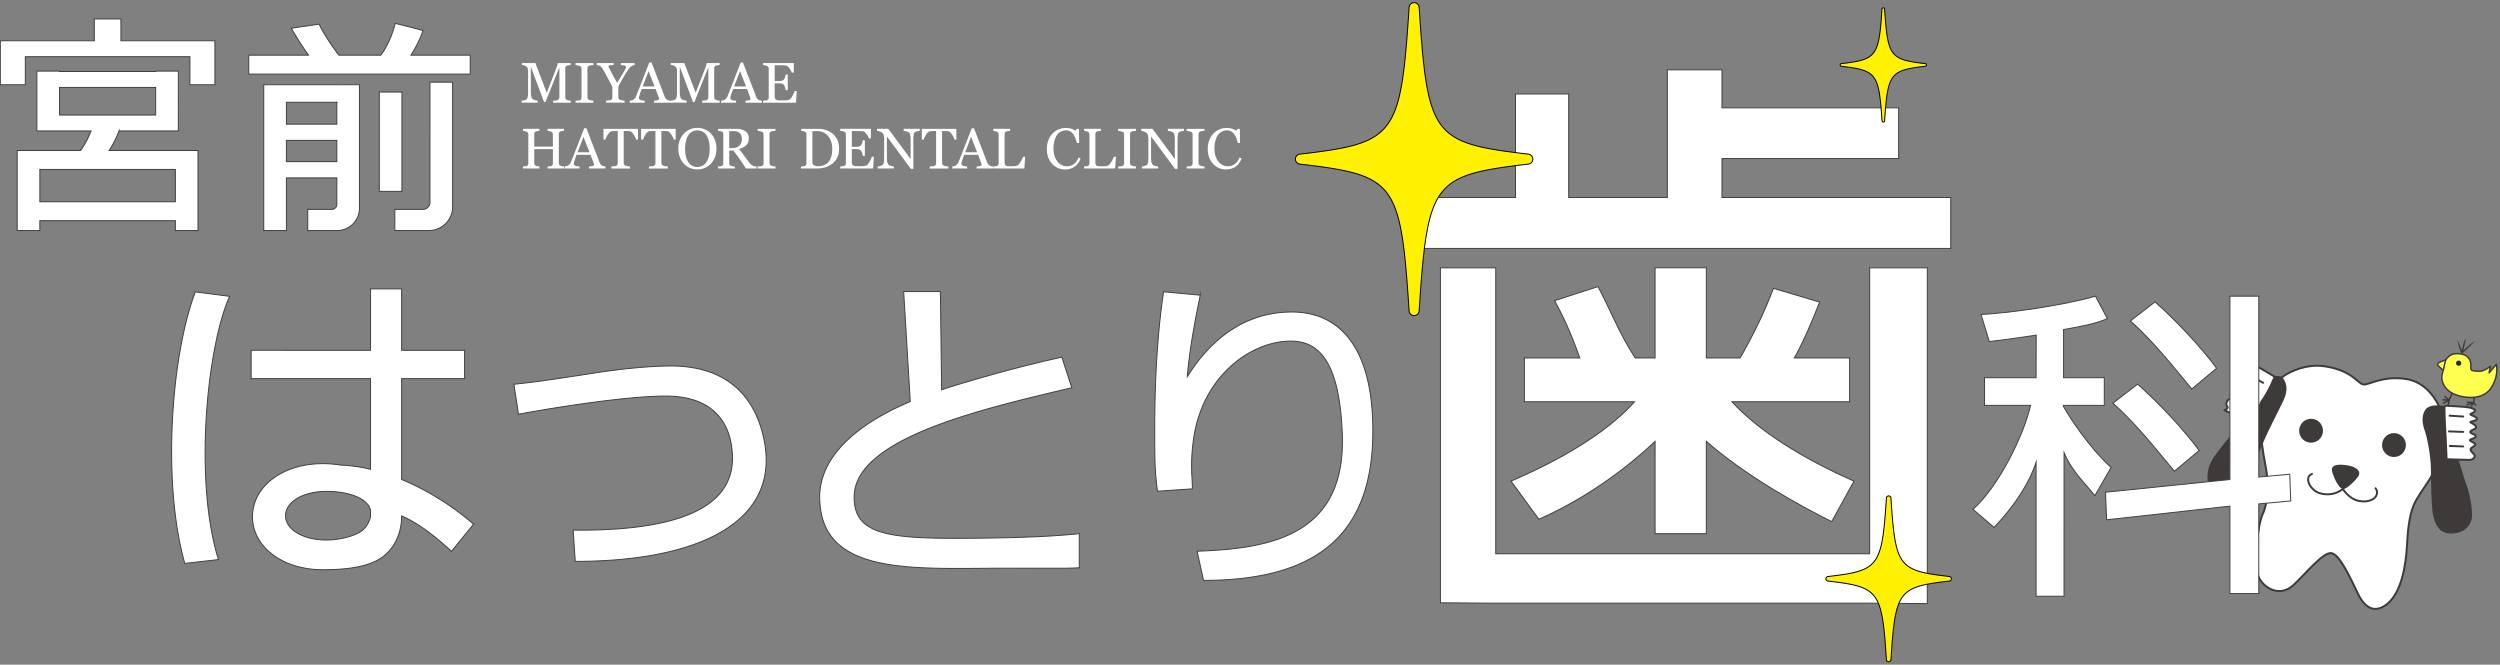
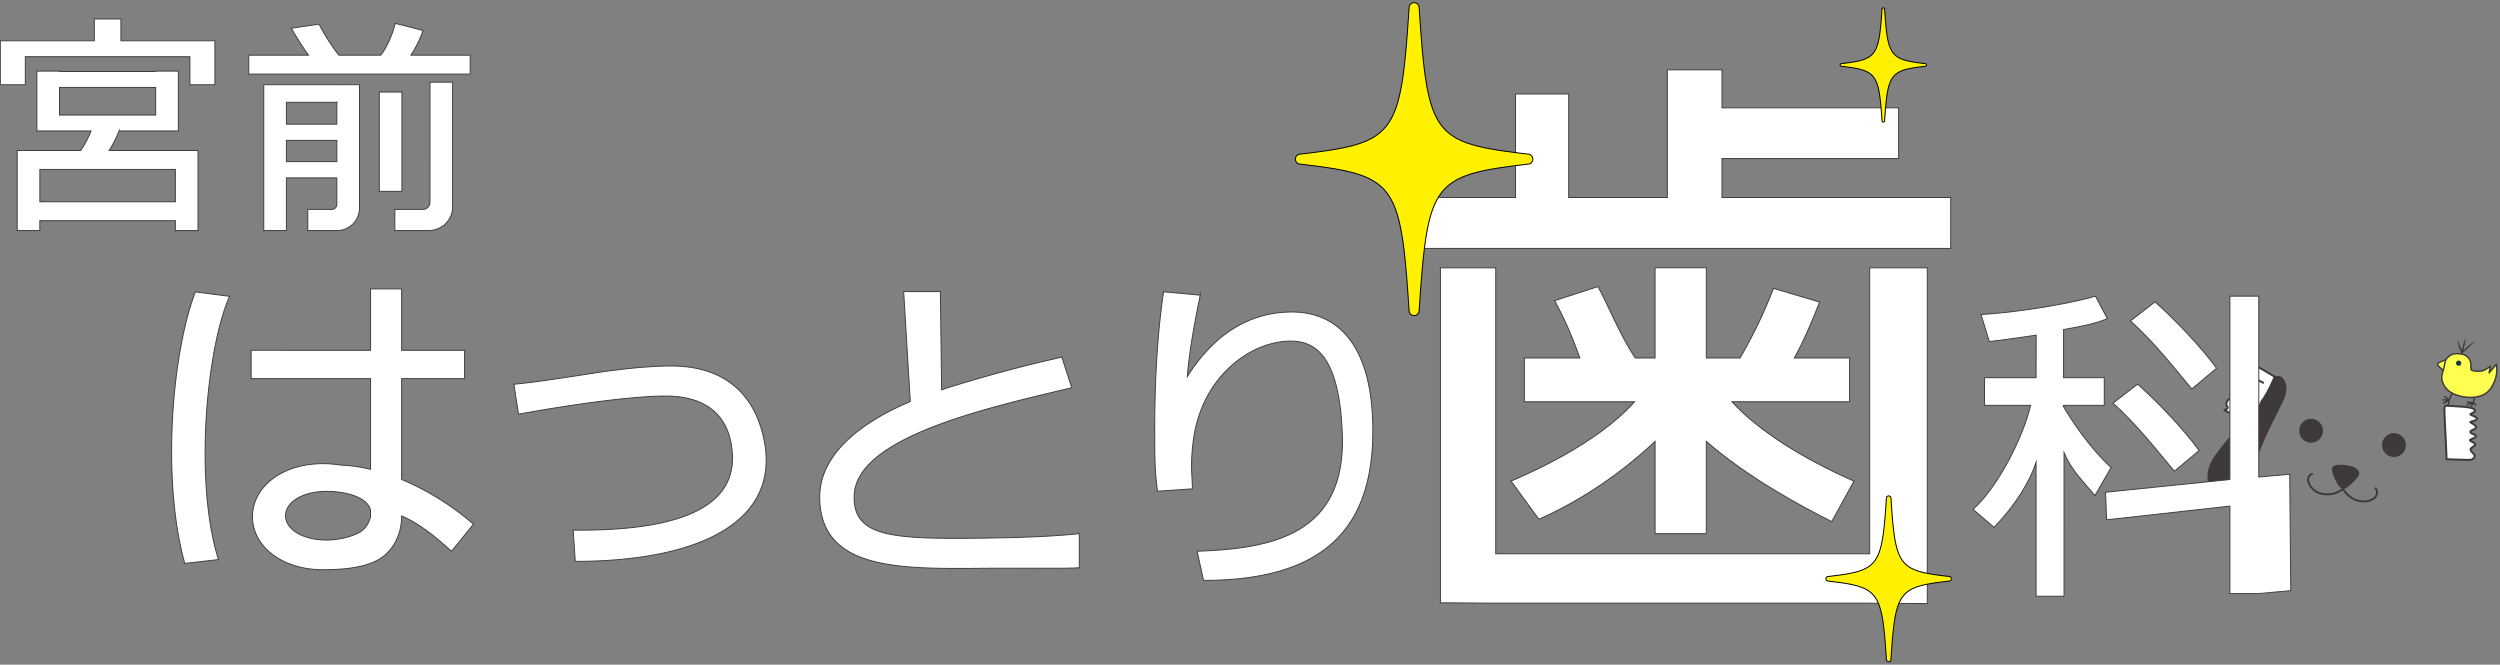
<svg xmlns="http://www.w3.org/2000/svg" viewBox="-56.5 98 1260 335">
  <rect x="-56.5" y="98" width="1260" height="335" fill="#808080" stroke="none" />
  <path fill="#3E3A39" d="M1190.943 269.963c-.654.209-2.778 1.697-3.774 2.68-.745.736-1.717 1.658-2.161 2.078.108-.474.218-.938.314-1.331.565-2.289.904-4.935.904-4.935s-.531.889-.949 2.101c-.27.787-.443 1.707-.701 2.792l-.289 1.188-2.341-5.639c.132.952.376 2.026.766 3.61.304 1.242.966 2.78 1.239 3.391-.217.874-.383 1.524-.383 1.524l.846-.031s.138-.634.319-1.453c.735-.673 2.563-2.354 3.205-3.025.814-.85 1.852-2.006 3.005-2.95z" />
-   <path fill="#FFF" stroke="#3E3A39" stroke-linecap="round" stroke-linejoin="round" stroke-miterlimit="10" d="M1118.521 376.782c4.271.668 9.496 12.449 13.453 20.573 3.959 8.122 9.213 9.409 14.57 5.119 7.299-5.842 9.531-19.343 10.083-29.675.317-5.936.906-14.315 3.412-20.301 3.21-7.666 12.906-15.975 15.34-32.287 2.085-13.981-6.492-29.201-18.913-31.145-12.42-1.942-18.912 3.148-21.86 2.688-2.946-.462-5.302-6.937-19.482-9.155-12.42-1.943-29.24 6.418-31.427 20.385-2.186 13.969 1.251 26.547 2.163 32.972.912 6.424.69 15.638-1.891 20.993-2.581 5.354-4.715 24.564-2.416 31.034 2.3 6.467 10.988 11.251 17.765 4.972 6.149-5.697 15.049-16.823 19.203-16.173z" />
  <path fill="none" stroke="#3E3A39" stroke-width=".75" stroke-linecap="round" stroke-linejoin="round" stroke-miterlimit="10" d="M1179.713 295.352l-1.852 4.236m-2.176-1.73l2.176 1.73-.431 2.419" />
  <path fill="none" stroke="#3E3A39" stroke-width=".75" stroke-linecap="round" stroke-linejoin="round" stroke-miterlimit="10" d="M1174.803 299.524l3.058.064-2.882 1.652m15.762-4.015l-.606 3.763m1.111 1.138l-1.111-1.138-3.031-.315" />
  <path fill="none" stroke="#3E3A39" stroke-width=".75" stroke-linecap="round" stroke-linejoin="round" stroke-miterlimit="10" d="M1186.831 301.998l3.304-1.01-1.127 1.646" />
  <path fill="#FFFF50" stroke="#3E3A39" stroke-width=".75" stroke-linecap="round" stroke-linejoin="round" stroke-miterlimit="10" d="M1176.813 279.122s-4.634 1.466-4.799 2.327c-.188.977 3.77 3.874 3.77 3.874l1.029-6.201z" />
  <ellipse transform="rotate(8.885 1108.302 315.295)" fill="#3E3A39" cx="1108.25" cy="315.096" rx="6.016" ry="6.023" />
  <ellipse transform="rotate(8.885 1149.92 322.425)" fill="#3E3A39" cx="1150.046" cy="322.287" rx="6.017" ry="6.023" />
  <path fill="#3E3A39" d="M1125.993 332.433c-5.213-.696-7.835.194-7.114 3.149.72 2.954 3.329 8.57 5.407 8.896 2.076.325 7.057-5.204 7.794-6.356 1.408-2.207-.124-4.891-6.087-5.689z" />
  <path fill="none" stroke="#3E3A39" stroke-linecap="round" stroke-miterlimit="10" d="M1140.78 344.099c1.302 1.507 1.09 4.373-1.845 5.749-2.045.957-3.839 1.063-6.255.678-2.551-.403-5.639-2.123-8.395-6.048-3.822 2.895-7.472 2.863-10.023 2.468-2.418-.373-4.259-1.43-5.714-3.155-2.691-3.188-2.04-6.237.191-6.895" />
  <path fill="#3E3A39" d="M1060.385 345.859c-2.405-1.227-4.104-2.999-4.271-5.518-.464-7.096 1.894-10.508 6.424-16.356 4.742-6.124 11.529-13.743 16.799-22.23 5.271-8.49 7.176-13.35 9.596-13.969 3.449-.881 4.928.17 5.739 1.608 1.174 2.077 2.071 4.901-.057 9.935 0 0-3.516 7.238-5.65 11.429-6.261 12.291-8.57 20.52-12.048 27.631-3.251 6.647-4.241 8.593-8.836 9.115-2.506.282-5.291-.419-7.696-1.645z" />
  <path fill="#FFF" stroke="#3E3A39" stroke-linecap="round" stroke-linejoin="round" stroke-miterlimit="10" d="M1089.945 287.865s-2.91 7.517-6.689 12.527c-1.659 4.555-3.74 7.78-4.65 9.06-.908 1.276-1.318 1.371-3.157.531s-10.846-5.249-10.846-5.249 1.352-.446 1.603-1.169c.286-.823-1.343-1.236-.236-3.272.877-1.614 2.393-1.441 2.393-1.441s-1.124-1.419-.438-2.751c.849-1.644 2.816-1.375 2.816-1.375s-1.601-1.354-.941-2.792c.771-1.684 3.027-1.46 3.027-1.46s-1.601-1.867-.72-3.467c.88-1.598 2.949-1.473 2.949-1.473s-1.088-2.104.13-3.095c1.754-1.428 4.343-.546 6.313.474 1.967 1.019 8.446 4.952 8.446 4.952z" />
-   <path fill="#3E3A39" d="M1176.617 302.73c-4.276-.631-8.902-1.038-10.871 1.968-1.968 3.007-1.352 7.129-.142 10.474 1.212 3.346 3.045 12.789 3.068 19.186.024 6.395.234 20.161 1.231 23.869.997 3.706 2.794 9.354 10.162 8.613s8.843-5.641 9.245-7.709c.477-2.447-.485-10.491-2.513-16.177-2.027-5.684-3.65-11.936-5.443-17.11-1.79-5.173-4.737-23.114-4.737-23.114z" />
  <path fill="#FFF" stroke="#3E3A39" stroke-linecap="round" stroke-linejoin="round" stroke-miterlimit="10" d="M1176.577 329.437s10.583.424 11.853.317c1.64-.141 2.916-1.617 2.068-2.638-.845-1.02-1.797-1.741-1.834-2.634-.038-.894 2.501-1.622 2.349-2.534-.155-.911-2.608-1.473-2.633-2.069-.026-.596 3.053-1.002 2.918-2.029-.136-1.027-2.674-1.168-2.722-2.122-.054-1.049 2.843-1.291 2.831-2.358-.012-1.366-2.836-2.279-2.838-2.635-.005-.356 3.299-.687 3.317-1.553.021-1.18-3.304-1.937-3.299-2.351.006-.413 2.483-1.021 2.324-2.004-.181-1.113-3.702-1.665-6.334-1.839a824.906 824.906 0 00-7.925-.491c-.666-.025-1.113.063-1.154 1.458-.022.778.148 6.236.461 11.791.314 5.554.618 13.691.618 13.691z" />
  <path fill="#FFFF50" stroke="#3E3A39" stroke-width=".75" stroke-linecap="round" stroke-linejoin="round" stroke-miterlimit="10" d="M1184.206 276.461c-3.219-.592-5.19-.03-6.681 1.323-1.725 1.564-1.621 2.259-2.124 4.876-.32 1.666-1.336 4.079-1.254 5.752.121 2.447 1.514 5.408 4.449 7.267 3.228 2.045 8.198 2.969 12.049 2.536 3.065-.345 6.746-1.549 8.99-5.695 2.246-4.148 2.578-7.41 2.064-10.924l-3.693 4.335.698-3.324s-2.805 2.047-4.271 2.35c-1.466.305-3.917.099-4.871-.228-.955-.327-.769-1.128-.718-2.6.069-1.941-.902-4.981-4.638-5.668z" />
  <circle fill="#153043" cx="1182.662" cy="281.043" r="1.315" />
  <path fill="none" stroke="#3E3A39" stroke-linecap="round" stroke-miterlimit="10" d="M1084.129 290.94l-6.996-3.817m3.779 11.024l-7.356-3.77m4.29 10.194l-7.884-4.364" />
-   <path fill="none" stroke="#3E3A39" stroke-linecap="round" stroke-linejoin="round" stroke-miterlimit="10" d="M1178.079 307.495l6.866.444m-.026 7.729l-7.134-.248m.43 7.328l6.738.266" />
-   <path fill="#FFF" stroke="#404040" stroke-width=".5" stroke-miterlimit="10" d="M983.463 302.8v-.486h20.597v-13.957h-20.52v-24.268c9.622-1.646 16.243-3.018 22.082-5.482l-6.01-11.342c-16.457 4.814-45 8.668-57.674 9.233l4.164 13.618c5.751-.518 13.936-1.821 23.635-3.188l-.057 21.436h-25.983v13.957h23.218c-3.517 15.282-16.106 40.896-29.029 52.388l10.611 9.076c10.695-11.013 18.226-23.299 21.184-32.819v67.548h14.107V326.12c4.153 9.895 10.727 15.481 15.521 21.709l8.188-14.216c-11.482-10.535-21.006-25.38-24.034-30.813zm114.065 34.218l-15.6 1.398v-91.154h-14.559v92.416l-62.701 6.405.56 13.898 62.141-6.891v44.053h14.559v-45.186l16.121-1.462z" />
+   <path fill="#FFF" stroke="#404040" stroke-width=".5" stroke-miterlimit="10" d="M983.463 302.8v-.486h20.597v-13.957h-20.52v-24.268c9.622-1.646 16.243-3.018 22.082-5.482l-6.01-11.342c-16.457 4.814-45 8.668-57.674 9.233l4.164 13.618c5.751-.518 13.936-1.821 23.635-3.188l-.057 21.436h-25.983v13.957h23.218c-3.517 15.282-16.106 40.896-29.029 52.388l10.611 9.076c10.695-11.013 18.226-23.299 21.184-32.819v67.548h14.107V326.12c4.153 9.895 10.727 15.481 15.521 21.709l8.188-14.216c-11.482-10.535-21.006-25.38-24.034-30.813zm114.065 34.218l-15.6 1.398v-91.154h-14.559v92.416l-62.701 6.405.56 13.898 62.141-6.891v44.053h14.559l16.121-1.462z" />
  <path fill="#FFF" stroke="#404040" stroke-width=".5" stroke-miterlimit="10" d="M1048.165 294.031l12.502-10.434c-8.118-11.013-20.635-24.242-31.043-33.445l-12.422 9.608c11.982 10.451 24.722 26.908 30.963 34.271zm-8.779 41.456l12.489-10.434c-8.111-11.02-20.629-24.242-31.037-33.444l-12.429 9.607c11.978 10.454 24.733 26.917 30.977 34.271zM39.209 118.561H4.443v-11.013H-8.976v11.013h-47.367v22.145h12.604v-14.128h82.948v14.128h12.608v-22.145z" />
  <path fill="#FFF" stroke="#404040" stroke-width=".5" stroke-miterlimit="10" d="M3.517 163.998h29.865V133.84H21.966v.21h-48.472v-.21h-11.416v30.158h27.327c-1.321 3.294-3.164 6.902-5.272 9.853H-47.84v40.347h11.422v-4.968h68.292v4.968h11.418v-40.347H-1.456c1.84-2.972 3.654-6.444 4.973-9.853zm-30.023-21.931h48.472v13.922h-48.472v-13.922zm58.391 57.625h-68.292v-16.3h68.292v16.3zm118.74-73.879c2.381-3.703 4.737-8.224 6.034-12.437-2.259-.657-11.995-3.133-13.946-3.594-1.011 4.224-3.668 11.366-7.308 16.033H114.31c-3.531-4.45-8.087-11.607-9.979-15.642-1.486.259-10.597 1.521-13.999 2.076 2.919 5.104 5.95 9.808 8.667 13.565H68.872v9.538h111.617v-9.538l-29.864-.001h0zm-15.968 18.582h11.419v50.07h-11.419zm-21.4-3.689H76.431v73.495H87.85v-26.555h25.403v13.383a2.513 2.513 0 01-2.447 2.504H98.611V214.2h14.775c6.23 0 11.286-5.049 11.286-11.286v-62.209h-11.419.004v.001zm0 8.857v11.013H87.853v-11.013h25.404zm-25.404 29.91V168.75h25.404v10.723H87.853z" />
  <path fill="#FFF" stroke="#404040" stroke-width=".5" stroke-miterlimit="10" d="M160.194 190.381v9.611a3.537 3.537 0 01-3.546 3.538h-14.163v10.667h17.716v-.027c6.353-.267 11.415-5.482 11.415-11.901v-62.87h-11.415l-.007 50.982h0zm388.227 56.381c-2.199 10.762-5.433 27.033-6.503 41.046 10.866-17.426 27.865-32.564 52.695-32.564 23.051 0 40.795 16.545 40.795 59.901 0 48.724-24.146 75.376-85.326 75.376l-3.255-14.716c38.455-1.27 75.242-8.685 73.18-59.457-1.493-36.725-12.16-46.27-25.617-46.427-20.131-.224-45.091 17.53-49.409 49.85-1.706 12.789-.514 18.513-.51 24.609l-17.611 1.196c-1.023-8.202-1.37-12.639-1.37-25.131 0-7.356-.511-42.441 4.454-75.4l18.477 1.717zM232.37 365.176c42.028.444 82.142-6.769 80.235-38.357-.416-6.897-2.622-29.2-33.658-29.2-18.942 0-53.965 5.408-74.138 9.149l-2.301-15.097c7.611-.846 9.185-.804 39.319-5.465 11.488-1.835 26.109-3.583 38.644-3.748 32.935-.443 43.55 19.45 47.27 33.582 11.713 44.476-31.379 64.9-94.318 64.9l-1.053-15.764zM41.944 245.112c-12.311 32.515-16.789 96.126-5.318 136.851l16.978-1.934c-12.506-40.078-5.769-107.143 5.612-132.687l-17.272-2.23zm140.213 117.082c-8.146-7.17-21.131-16.285-36.231-22.547v-50.804h31.735v-14.307h-31.735v-30.918h-15.674v30.918H70.071v14.307h60.177v45.675c-4.937-1.175-9.981-1.927-15.072-2.122l.004.007a55.121 55.121 0 00-8.895-.73c-20.946 0-35.54 11.971-35.54 26.746 0 14.771 14.594 26.732 35.54 26.732 10.248 0 21.648-1.011 28.896-5.661 7.458-4.8 10.653-13.303 10.733-20.777h.007v-.683c9.772 4.29 18.076 11.412 25.125 17.831l11.111-13.667zm-57.306 4.006c-4.084 2.371-10.832 3.969-16.779 3.969-12.167 0-20.645-5.489-20.645-12.251 0-6.775 8.475-12.258 20.645-12.258 11.321 0 20.904 3.576 22.181 9.534v2.951c-.525 3.074-2.483 6.371-5.402 8.055zm316.141 2.987c-46.84.602-67.391-.07-66.992-21.072.56-29.669 66.216-44.354 109.681-54.699l-5.006-15.418c-21.16 4.72-39.138 9.737-58.182 15.61l-2.405.882-.629-49.539h-18.51l3.328 55.434c-17.051 7.171-46.217 22.963-45.646 48.969.86 39.21 47.556 35.018 93.714 35.018 23.235 0 31.539.165 37.119-.23v-17.188c-8.705.95-23.236 1.932-46.472 2.233zm370.386-171.646V177.91h89.032v-25.575h-89.032v-19.138h-27.54v64.344h-49.706v-52.198h-26.806v52.198h-51.105v25.663H926.67v-25.663zm74.445 179.561H697.357V232.976h-27.881v168.831l27.881.199h188.466l29.04.21v-169.24h-29.04z" />
  <path fill="#FFF" stroke="#404040" stroke-width=".5" stroke-miterlimit="10" d="M705.067 340.479l14.02 19.229c31.851-14.021 53.888-34.819 58.569-39.26v46.546h25.827v-46.546c20.362 17.824 47.507 32.627 63.212 40.452l11.22-20.426c-25.722-11.254-48.266-25.435-61.492-39.989h59.265v-22.059h-27.806c4.87-8.926 8.517-17.537 12.709-28.176l-23.271-6.923c-4.686 12.433-10.374 23.845-16.814 35.099h-17.022v-45.454H777.65v45.454h-10.003c-8.065-12.265-13.555-26.516-18.765-35.973l-21.837 7.052c4.171 7.881 7.817 15.24 12.684 28.918h-27.955v22.058h55.534c-19.219 21.565-53.468 36.159-62.241 39.998z" />
  <path fill="#FFF100" stroke="#000" stroke-width=".5" stroke-miterlimit="10" d="M656.221 257.069a2.544 2.544 0 01-2.531-2.363c-4.248-64.929-6.813-68.394-55.052-73.998a2.53 2.53 0 01-2.241-2.507c0-1.28.958-2.36 2.241-2.511 48.238-5.607 50.804-9.065 55.06-73.987a2.527 2.527 0 012.523-2.36 2.537 2.537 0 012.521 2.36c4.255 64.922 6.82 68.394 55.063 73.987a2.533 2.533 0 012.23 2.511 2.518 2.518 0 01-2.23 2.507c-48.242 5.607-50.812 9.059-55.06 73.998a2.533 2.533 0 01-2.524 2.363zm236.466-97.542a.652.652 0 01-.661-.629c-1.556-23.887-2.709-25.429-20.513-27.498a.661.661 0 01-.587-.661c0-.346.244-.625.587-.66 17.796-2.066 18.95-3.605 20.513-27.498a.679.679 0 01.661-.63c.356 0 .65.276.657.63 1.563 23.886 2.717 25.428 20.52 27.498a.665.665 0 010 1.321c-17.796 2.063-18.949 3.604-20.52 27.498a.66.66 0 01-.657.629zm2.702 271.963c-.608 0-1.098-.485-1.14-1.087-2.266-34.697-3.646-36.554-29.473-39.554a1.148 1.148 0 010-2.28c25.819-2.996 27.204-4.849 29.473-39.553a1.146 1.146 0 011.147-1.08c.594 0 1.098.472 1.14 1.08 2.272 34.704 3.653 36.554 29.474 39.553.58.07 1.01.56 1.01 1.14 0 .588-.437 1.081-1.01 1.14-25.82 2.997-27.198 4.856-29.474 39.554a1.166 1.166 0 01-1.147 1.087z" />
-   <path fill="#FFF" d="M231.146 149.765h-8.835v-1c.325-.01.734-.049 1.238-.094.503-.063.85-.144 1.034-.238.29-.185.507-.381.644-.618.14-.225.21-.511.21-.86V132.42h-.214l-6.813 17.02h-.703l-6.496-17.38h-.182v11.923c0 1.157.073 2.042.22 2.636.147.598.367 1.028.665 1.294.213.199.64.385 1.279.569.654.179 1.077.27 1.27.28v.996h-8.076v-.996a9.807 9.807 0 001.335-.217c.465-.102.818-.256 1.077-.469.328-.263.56-.664.678-1.21.119-.549.182-1.461.182-2.734v-10.226c0-.588-.073-1.077-.217-1.451a2.51 2.51 0 00-.607-.92 2.778 2.778 0 00-1.07-.56 5.325 5.325 0 00-1.248-.213v-.993h6.811l5.727 14.992 4.888-12.545c.179-.465.336-.947.458-1.44.126-.511.196-.843.207-1.007h6.517v.996a7.757 7.757 0 00-1.007.126c-.409.074-.71.15-.895.214-.318.115-.532.301-.65.566a2.124 2.124 0 00-.172.856v14.404c0 .332.063.605.172.829.108.22.332.416.65.591.167.091.472.178.905.259.43.073.772.122 1.027.133l-.009 1.022zm11.423 0h-8.992v-1c.248-.017.618-.049 1.094-.08.482-.042.818-.095 1.018-.171.312-.123.531-.287.675-.504s.213-.511.213-.878v-14.478c0-.332-.052-.604-.157-.821-.102-.221-.35-.409-.73-.56a7.295 7.295 0 00-1.063-.314 6.505 6.505 0 00-1.049-.175v-.997h8.992v.997c-.29.01-.641.052-1.046.101a8.749 8.749 0 00-1.056.231c-.36.115-.595.294-.721.545a1.964 1.964 0 00-.182.847v14.464c0 .308.07.58.206.814.137.237.364.434.696.577.199.073.518.15.958.244a8.42 8.42 0 001.136.144v1.014h.008zm20.785-18.987c-.165.01-.409.073-.759.188-.354.119-.602.234-.748.35-.364.224-.615.395-.745.518-.133.126-.388.447-.762.958a43.724 43.724 0 00-2.028 3.14c-.622 1.056-1.392 2.405-2.325 4.034-.35.602-.58 1.084-.695 1.447-.108.371-.168.906-.168 1.598v3.818c0 .343.073.637.206.878.141.244.367.447.696.601a7.79 7.79 0 001.063.276c.507.102.912.168 1.228.175v.997h-9.353v-.997c.262-.021.657-.06 1.185-.101.521-.057.889-.123 1.095-.21.339-.141.57-.34.688-.581.126-.244.196-.538.196-.905v-4.863c0-.144-.091-.419-.276-.818-.188-.395-.398-.839-.661-1.328a182.937 182.937 0 00-1.867-3.535 187.418 187.418 0 00-1.79-3.255c-.311-.531-.587-.943-.824-1.213a3.962 3.962 0 00-.818-.717c-.221-.144-.497-.244-.801-.328a5.655 5.655 0 00-.856-.137v-.993h8.53v.997c-.954.024-1.636.08-2.031.202-.388.108-.587.266-.587.473 0 .063.028.157.08.297.06.144.137.325.234.538.122.238.266.518.438.829.167.321.328.622.479.916.444.832.892 1.671 1.36 2.492.454.829 1.056 1.916 1.797 3.245 1.472-2.374 2.598-4.22 3.367-5.552.775-1.322 1.16-2.112 1.16-2.385a.647.647 0 00-.234-.521 1.89 1.89 0 00-.64-.311 5.152 5.152 0 00-.884-.15 19.06 19.06 0 01-.889-.073v-.997h6.94v1.003h-.001zm18.1 18.987h-8.304v-1c.731-.049 1.343-.143 1.822-.279.482-.144.724-.321.724-.528 0-.076-.011-.185-.028-.308a2.282 2.282 0 00-.08-.321l-1.654-4.476h-7.014a43.476 43.476 0 00-.643 1.717c-.172.493-.314.944-.447 1.356-.119.402-.214.731-.249.986a2.818 2.818 0 00-.073.615c0 .374.294.671.889.878.587.209 1.255.332 1.999.367v.996h-7.523v-.996c.241-.021.545-.074.919-.165.364-.087.661-.217.902-.363.371-.248.661-.514.87-.797.21-.273.413-.661.605-1.144a707.905 707.905 0 003.325-8.454c1.213-3.122 2.282-5.908 3.24-8.353h1.126l6.65 17.236c.143.364.304.661.489.892.178.221.423.444.744.661.217.126.5.234.843.328.35.088.644.141.871.15l-.003 1.002zm-8.045-8.17l-3.017-7.755-2.993 7.755h6.01zm32.813 8.17h-8.831v-1c.325-.01.734-.049 1.234-.094.51-.063.85-.144 1.038-.238.29-.185.51-.381.646-.618.137-.225.206-.511.206-.86V132.42h-.217l-6.811 17.02h-.706l-6.496-17.38h-.186v11.923c0 1.157.073 2.042.221 2.636.146.598.363 1.028.664 1.294.213.199.64.385 1.279.569.647.179 1.073.27 1.27.28v.996h-8.076v-.996a9.857 9.857 0 001.335-.217c.462-.102.814-.256 1.074-.469.332-.263.556-.664.678-1.21.115-.549.182-1.461.182-2.734v-10.226c0-.588-.073-1.077-.217-1.451a2.48 2.48 0 00-.604-.92 2.844 2.844 0 00-1.07-.56 5.417 5.417 0 00-1.255-.213v-.993h6.814l5.723 14.992 4.892-12.545c.179-.465.332-.947.458-1.44.126-.511.192-.843.203-1.007h6.517v.996a7.926 7.926 0 00-1.007.126c-.412.074-.71.15-.892.214-.321.115-.538.301-.653.566a2.194 2.194 0 00-.172.856v14.404c0 .332.066.605.172.829.108.22.332.416.653.591.168.091.469.178.898.259.434.073.776.122 1.028.133v1.003h.007v.019h.001zm21.324 0h-8.308v-1c.728-.049 1.339-.143 1.825-.279.482-.144.728-.321.728-.528 0-.076-.011-.185-.032-.308a4 4 0 00-.076-.321l-1.657-4.476h-7.018a48.837 48.837 0 00-.643 1.717c-.168.493-.315.944-.444 1.356-.126.402-.21.731-.255.986-.046.248-.07.458-.07.615 0 .374.294.671.888.878.588.209 1.259.332 2 .367v.996h-7.527v-.996c.245-.021.553-.074.916-.165.367-.087.668-.217.905-.363.371-.248.661-.514.871-.797.213-.273.409-.661.611-1.144a642.326 642.326 0 003.314-8.454c1.217-3.122 2.29-5.908 3.248-8.353h1.119l6.66 17.236c.14.364.297.661.479.892.183.221.427.444.745.661.22.126.507.234.846.328.347.088.637.141.874.15l.001 1.002zm-8.038-8.17l-3.028-7.755-2.985 7.755h6.013zm25.554 2.279l-.381 5.891h-16.583v-1c.283-.017.657-.063 1.122-.122.476-.063.78-.122.924-.192.297-.14.51-.328.625-.549.119-.22.175-.511.175-.853v-14.366c0-.308-.052-.584-.153-.825-.105-.231-.318-.431-.647-.58-.255-.123-.594-.225-1.021-.329a10.429 10.429 0 00-1.024-.168v-.996h15.464v4.821h-1.06c-.188-.721-.594-1.479-1.217-2.27-.629-.804-1.22-1.241-1.782-1.317a9.36 9.36 0 00-1.042-.081 31.249 31.249 0 00-1.389-.031h-3.14v7.947h2.255c.728 0 1.252-.07 1.588-.214.332-.133.626-.363.881-.678.206-.273.381-.64.524-1.095.144-.454.231-.888.29-1.29h1.053v7.832h-1.053a6.876 6.876 0 00-.304-1.431c-.168-.5-.343-.866-.511-1.094-.29-.363-.626-.605-.996-.717-.364-.108-.856-.172-1.472-.172h-2.256v5.989c0 .602.042 1.077.13 1.416.077.35.241.612.496.798.241.178.573.286 1 .342.423.057 1.021.074 1.801.074h1.234c.507 0 .937-.018 1.275-.057a7.539 7.539 0 001.105-.209c.378-.099.653-.231.804-.406.431-.443.889-1.126 1.364-2.045.475-.912.775-1.588.909-2.018h1.01v-.005zM227.78 182.917h-8.294v-1c.225-.021.55-.053.983-.088.426-.035.72-.084.877-.164.283-.115.493-.287.619-.511.133-.228.203-.531.203-.898v-7.104h-9.398v6.951c0 .332.06.608.157.832.108.22.322.423.65.587.161.08.44.172.85.252.409.077.731.129.962.136v1.004h-8.293v-1.004c.22-.017.545-.049.979-.08.423-.042.717-.087.874-.171.283-.108.493-.28.622-.511.133-.221.203-.524.203-.892v-14.419c0-.304-.069-.576-.188-.828-.119-.245-.336-.438-.637-.584a5.33 5.33 0 00-.919-.325 5.934 5.934 0 00-.944-.171v-1h8.293v1c-.262.01-.584.052-.961.122-.374.073-.661.15-.85.217-.322.112-.535.305-.65.563-.108.263-.157.55-.157.86v6.195h9.394v-6.056c0-.3-.063-.573-.182-.821-.122-.244-.332-.437-.633-.584a5.126 5.126 0 00-.923-.321 5.228 5.228 0 00-.947-.172v-1.003h8.293v1.003a7.08 7.08 0 00-.965.126 7.377 7.377 0 00-.847.21c-.321.115-.531.305-.646.57a2.2 2.2 0 00-.16.853v14.408a2 2 0 00.16.829c.105.224.325.423.646.587.161.084.438.171.847.252.409.08.73.129.965.14l.017 1.01zm20.869 0h-8.308v-1c.73-.053 1.339-.144 1.821-.28.49-.143.728-.318.728-.521a2.56 2.56 0 00-.104-.637l-1.661-4.475h-7.01c-.263.66-.482 1.234-.646 1.717-.165.492-.312.94-.444 1.353-.122.402-.214.734-.252.982a3.317 3.317 0 00-.069.626c0 .374.293.661.884.867.591.213 1.256.328 1.993.363v1.004h-7.521v-1.004c.248-.018.553-.073.92-.161.367-.087.667-.209.901-.363.374-.252.664-.511.874-.797.21-.272.409-.657.605-1.146a642.57 642.57 0 003.321-8.451c1.21-3.125 2.29-5.905 3.244-8.353h1.123l6.66 17.24c.14.363.301.657.482.892.178.221.427.444.744.657.221.133.504.237.847.336.346.087.64.136.87.146v1.007h-.003v-.002zm-8.035-8.171l-3.027-7.759-2.985 7.759h6.012zm24.436-6.391h-.972c-.077-.339-.23-.737-.451-1.202a11.376 11.376 0 00-.745-1.318 6.401 6.401 0 00-.926-1.133c-.336-.325-.657-.511-.966-.556-.293-.035-.657-.07-1.094-.084-.44-.015-.854-.024-1.234-.024h-.814v15.981c0 .314.07.594.199.856.133.255.367.458.695.598.165.066.518.154 1.063.27.538.108.954.171 1.259.185v1h-9.434v-1c.263-.021.661-.063 1.203-.115.542-.052.92-.122 1.115-.21.314-.118.542-.297.686-.521.143-.228.217-.538.217-.93v-16.114h-.812c-.29 0-.657.011-1.087.024-.438.014-.843.049-1.238.084-.314.045-.636.224-.965.563-.332.329-.64.71-.923 1.126a9.2 9.2 0 00-.741 1.353 7.578 7.578 0 00-.451 1.175h-.985v-5.43h17.418l-.017 5.422zm18.995 0h-.969c-.08-.339-.233-.737-.461-1.202a10.54 10.54 0 00-.741-1.318 6.124 6.124 0 00-.93-1.133c-.333-.325-.657-.511-.966-.556a12.35 12.35 0 00-1.094-.084c-.44-.015-.854-.024-1.238-.024h-.814v15.981c0 .314.07.594.199.856.137.255.367.458.692.598.168.066.515.154 1.063.27.538.108.957.171 1.262.185v1h-9.437v-1c.263-.021.661-.063 1.206-.115.539-.056.92-.122 1.115-.21.312-.118.542-.297.686-.521.146-.228.221-.538.221-.93v-16.114h-.808c-.294 0-.661.011-1.095.024s-.843.049-1.237.084c-.312.045-.637.224-.965.563-.333.329-.641.71-.924 1.126a9.215 9.215 0 00-.744 1.353 7.9 7.9 0 00-.451 1.175h-.986v-5.43h17.419v5.423h-.003zm17.729-3.059c.881.926 1.566 2.034 2.07 3.335.5 1.301.748 2.737.748 4.311 0 1.584-.252 3.021-.763 4.321-.51 1.294-1.22 2.398-2.115 3.305a9.149 9.149 0 01-3.045 2.091 9.4 9.4 0 01-3.688.73c-1.385 0-2.671-.266-3.853-.783a8.863 8.863 0 01-3.035-2.182c-.846-.912-1.514-2.011-1.996-3.311a11.93 11.93 0 01-.724-4.172c0-1.625.251-3.072.762-4.342s1.213-2.378 2.104-3.304a8.989 8.989 0 013.077-2.112 9.305 9.305 0 013.667-.734 9.36 9.36 0 013.741.749 9.039 9.039 0 013.05 2.098zm-2.1 14.173a9.389 9.389 0 001.149-2.905c.238-1.08.364-2.279.364-3.618 0-1.371-.137-2.626-.398-3.772-.27-1.144-.661-2.119-1.179-2.923a5.545 5.545 0 00-1.947-1.867c-.783-.447-1.675-.668-2.679-.668-1.122 0-2.083.259-2.87.78-.794.514-1.43 1.206-1.934 2.065-.468.825-.814 1.801-1.052 2.906a16.764 16.764 0 00-.343 3.488c0 1.357.115 2.57.363 3.661.245 1.094.633 2.063 1.154 2.905.514.821 1.146 1.476 1.915 1.937.77.462 1.689.696 2.763.696 1.003 0 1.909-.231 2.72-.703a5.71 5.71 0 001.974-1.982zm25.155 3.448h-5.378a119.98 119.98 0 00-3.237-4.85 95.323 95.323 0 00-3.129-4.21h-2.045v6.339c0 .329.06.619.157.871.102.241.321.437.657.566.171.069.465.129.888.185.423.057.78.084 1.073.095v1.003h-8.45v-1.003c.224-.018.553-.056.979-.095.423-.049.727-.108.895-.185.283-.123.489-.301.612-.532.126-.23.192-.531.192-.898V165.75c0-.329-.053-.622-.144-.874-.088-.248-.312-.444-.657-.577a6.149 6.149 0 00-.92-.23 8.54 8.54 0 00-.958-.133v-1h9.224c.85 0 1.64.08 2.388.266a6.505 6.505 0 012.007.832c.584.37 1.056.867 1.392 1.469.35.608.521 1.339.521 2.195 0 .772-.111 1.447-.356 2.038a4.204 4.204 0 01-1.042 1.535c-.423.398-.93.752-1.524 1.045-.591.298-1.241.549-1.965.756a289.885 289.885 0 012.458 3.29c.657.898 1.454 1.975 2.405 3.255.409.566.79.976 1.115 1.248.332.262.665.489.99.653.241.123.552.221.919.28.363.073.668.108.916.115l.017 1.004zm-7.409-14.898c0-1.206-.353-2.16-1.041-2.873-.692-.703-1.679-1.063-2.947-1.063h-2.398v8.556h1.846c1.286 0 2.377-.409 3.237-1.238.877-.829 1.303-1.955 1.303-3.382zm16.919 14.898h-8.996v-1c.252-.021.615-.053 1.095-.088.485-.035.814-.084 1.017-.164.308-.122.532-.294.675-.504.141-.213.21-.514.21-.877v-14.485c0-.325-.053-.602-.153-.818-.095-.22-.347-.401-.728-.552a6.744 6.744 0 00-1.066-.318 6.73 6.73 0 00-1.049-.182v-.997h8.996v.997c-.294.01-.644.045-1.046.104a8.074 8.074 0 00-1.056.228c-.356.108-.595.297-.717.549a1.932 1.932 0 00-.182.843v14.46c0 .312.073.591.206.821.14.238.367.431.696.574.202.073.521.157.968.244a8.12 8.12 0 001.133.144v1.007h-.01v.015h.007zm32.06-9.877c0 1.698-.318 3.174-.951 4.423-.644 1.251-1.469 2.272-2.496 3.065a10.927 10.927 0 01-3.476 1.798 13.743 13.743 0 01-3.992.591h-8.275v-1.004c.269 0 .629-.024 1.065-.073.438-.056.731-.112.871-.179.283-.122.485-.3.611-.538.126-.234.189-.524.189-.863v-14.419c0-.325-.053-.608-.161-.863-.108-.252-.321-.451-.64-.604a3.791 3.791 0 00-.951-.312 6.74 6.74 0 00-.874-.126v-1h8.733c1.206 0 2.392.188 3.549.556 1.168.364 2.182.867 3.045 1.5 1.175.836 2.098 1.93 2.763 3.283.661 1.339.99 2.932.99 4.765zm-3.451-.008c0-1.335-.178-2.552-.531-3.636-.363-1.088-.874-2.024-1.563-2.839a6.888 6.888 0 00-2.388-1.821c-.948-.441-1.993-.657-3.147-.657-.381 0-.808.007-1.304.021-.486.014-.839.028-1.077.035v15.359c0 .846.245 1.443.748 1.772.497.328 1.263.496 2.298.496 1.191 0 2.233-.217 3.125-.64a5.599 5.599 0 002.168-1.759c.584-.79 1.007-1.699 1.272-2.737.266-1.034.399-2.233.399-3.594zm20.985 3.99l-.37 5.892h-16.59v-1.004c.279-.017.657-.059 1.126-.115.469-.063.772-.122.916-.192.297-.14.511-.321.626-.545.115-.221.178-.514.178-.856v-14.37c0-.308-.056-.583-.157-.817-.098-.238-.321-.438-.646-.588-.252-.126-.595-.228-1.021-.325a7.542 7.542 0 00-1.021-.171v-1h15.464v4.817h-1.056c-.192-.71-.591-1.468-1.228-2.269-.626-.801-1.213-1.238-1.779-1.321-.29-.035-.64-.063-1.046-.081a39.558 39.558 0 00-1.384-.024h-3.137V172h2.259c.72 0 1.244-.073 1.58-.21.332-.14.626-.363.878-.682.213-.272.381-.633.524-1.095.146-.454.237-.884.286-1.286h1.057v7.828h-1.057a6.118 6.118 0 00-.3-1.43c-.165-.5-.34-.867-.515-1.091-.294-.367-.622-.608-.989-.717-.367-.115-.86-.175-1.469-.175h-2.258v5.989c0 .601.041 1.08.125 1.419.081.35.245.608.497.787.245.182.577.29 1 .346.423.06 1.024.077 1.811.077h1.228c.507 0 .934-.018 1.276-.06.363-.038.73-.104 1.102-.21.381-.102.657-.227.811-.395.427-.455.885-1.133 1.36-2.049.472-.916.776-1.588.909-2.024h1.01zm23.125-13.093c-.259.01-.657.08-1.214.22-.542.144-.934.287-1.164.44-.339.231-.569.682-.678 1.356-.115.668-.179 1.515-.179 2.535v14.639h-1.228l-12.11-16.355v10.311c0 1.15.073 2.042.22 2.664.147.615.364 1.063.664 1.321.221.207.658.399 1.34.581.671.171 1.122.266 1.339.276v1.003h-8.199v-1.003c.252-.018.679-.105 1.283-.27.598-.168.973-.314 1.13-.444.325-.259.552-.664.671-1.206s.186-1.465.186-2.769v-9.85c0-.43-.073-.863-.228-1.29-.15-.437-.35-.772-.608-1.007-.336-.308-.794-.569-1.374-.801-.58-.22-1.045-.342-1.398-.363v-.996h5.709l11.234 15.236v-9.503c0-1.164-.074-2.063-.221-2.692-.146-.629-.363-1.038-.654-1.237-.262-.178-.691-.356-1.29-.518-.594-.168-1.045-.262-1.359-.283v-1h8.121v1.004h.007v.001zm18.449 4.426h-.976c-.077-.339-.234-.737-.458-1.202-.22-.469-.469-.906-.741-1.318a6.346 6.346 0 00-.923-1.133c-.346-.325-.661-.511-.969-.556-.29-.035-.66-.07-1.098-.084a36.469 36.469 0 00-1.234-.024h-.811v15.981c0 .314.069.594.202.856.13.255.364.458.689.598.164.066.518.154 1.063.27.535.108.954.171 1.259.185v1h-9.433v-1c.262-.021.657-.063 1.202-.115.538-.056.916-.122 1.122-.21.309-.118.532-.297.675-.521.147-.228.221-.538.221-.93v-16.114h-.814c-.291 0-.654.011-1.088.024-.43.014-.846.049-1.241.084-.311.045-.633.224-.961.563-.332.329-.647.71-.924 1.126a9.788 9.788 0 00-.744 1.353 8.604 8.604 0 00-.455 1.175h-.979v-5.43h17.418l-.002 5.422zm18.492 14.562h-8.308v-1c.728-.053 1.339-.144 1.821-.28.486-.143.724-.318.724-.521 0-.081-.01-.188-.027-.312a2.204 2.204 0 00-.084-.325l-1.654-4.475h-7.013c-.266.66-.482 1.234-.65 1.717-.157.492-.312.94-.44 1.353-.119.402-.21.734-.252.982a3.648 3.648 0 00-.073.626c0 .374.294.661.888.867.595.213 1.255.328 1.996.363v1.004h-7.523v-1.004c.244-.018.549-.073.919-.161.364-.087.661-.209.902-.363.371-.252.657-.511.87-.797.21-.272.413-.657.609-1.146a704.018 704.018 0 003.321-8.451c1.21-3.125 2.286-5.905 3.241-8.353h1.129l6.649 17.24c.144.363.301.657.486.892.182.221.427.444.748.657.217.133.5.237.843.336.35.087.644.136.874.146l.004 1.005zm-8.038-8.171l-3.028-7.759-2.985 7.759h6.013zm24.219 2.224l-.42 5.943h-15.614v-1.004c.22-.017.546-.056.972-.094.431-.049.728-.108.896-.186.283-.115.496-.301.619-.531.122-.228.191-.535.191-.898v-14.313c0-.318-.059-.599-.164-.843-.108-.238-.321-.438-.646-.588-.217-.115-.511-.22-.909-.332a4.99 4.99 0 00-.958-.192v-1h8.43v1a8.537 8.537 0 00-1.024.137 7.529 7.529 0 00-.905.228c-.322.108-.539.304-.657.576a2.239 2.239 0 00-.179.874v13.419c0 .626.035 1.098.091 1.444.056.346.203.611.427.801.22.167.535.275.965.335.423.049 1.024.074 1.794.074.353 0 .713-.008 1.087-.028.374-.021.734-.06 1.08-.115.329-.056.63-.13.906-.228.279-.095.482-.22.611-.367.385-.434.832-1.094 1.347-1.968.51-.875.87-1.588 1.069-2.13h.996v-.014h-.005zm20.002 6.43a8.564 8.564 0 01-3.423-.707 8.691 8.691 0 01-2.905-2.034c-.84-.881-1.504-1.962-2-3.23-.497-1.273-.741-2.706-.741-4.304 0-1.602.241-3.046.727-4.347.493-1.3 1.165-2.423 2.028-3.363a8.782 8.782 0 013.024-2.153 9.235 9.235 0 013.724-.763c.982 0 1.874.123 2.678.364a9.797 9.797 0 012.272 1.027l.577-.95h1.125l.13 7.125h-1.153a16.6 16.6 0 00-.679-2.266c-.301-.805-.654-1.5-1.056-2.063a5.08 5.08 0 00-1.605-1.5c-.622-.367-1.328-.539-2.122-.539-.909 0-1.759.207-2.541.602-.787.413-1.462 1.007-2.035 1.794-.542.766-.965 1.727-1.279 2.909-.309 1.171-.462 2.475-.462 3.926 0 1.279.161 2.451.489 3.518.332 1.069.79 2.007 1.389 2.814a6.678 6.678 0 002.132 1.87c.815.451 1.734.675 2.748.675.767 0 1.458-.122 2.102-.363a5.522 5.522 0 001.661-.947 7.347 7.347 0 001.241-1.406 7.567 7.567 0 00.87-1.717l1.056.511c-.8 1.979-1.873 3.398-3.209 4.241-1.344.842-2.922 1.276-4.763 1.276zm25.763-6.43l-.423 5.943h-15.618v-1.004c.221-.017.556-.056.979-.094.427-.049.728-.108.893-.186.282-.115.489-.301.615-.531.125-.228.188-.535.188-.898v-14.313c0-.318-.053-.599-.161-.843-.108-.238-.321-.438-.643-.588-.221-.115-.518-.22-.913-.332a4.933 4.933 0 00-.958-.192v-1h8.437v1a8.348 8.348 0 00-1.021.137 7.812 7.812 0 00-.913.228 1.057 1.057 0 00-.657.576 2.072 2.072 0 00-.178.874v13.419c0 .626.031 1.098.087 1.444.063.346.214.611.431.801.22.167.534.275.965.335.423.049 1.017.074 1.793.074.35 0 .71-.008 1.091-.028.367-.021.731-.06 1.073-.115.329-.056.63-.13.906-.228.276-.095.482-.22.615-.367.381-.434.828-1.094 1.35-1.968.51-.875.856-1.588 1.066-2.13h.996v-.014zm10.101 5.947h-8.999v-1c.251-.021.615-.053 1.098-.088.479-.035.811-.084 1.01-.164.309-.122.528-.294.672-.504.14-.213.213-.514.213-.877v-14.485a2.01 2.01 0 00-.153-.818c-.099-.22-.351-.401-.728-.552a6.678 6.678 0 00-1.07-.318 6.7 6.7 0 00-1.052-.182v-.997h9.003v.997c-.291.01-.647.045-1.046.104s-.759.137-1.056.228c-.36.108-.598.297-.717.549a1.894 1.894 0 00-.192.843v14.46c0 .312.073.591.217.821.133.238.364.431.692.574.199.073.518.157.962.244.443.081.825.133 1.133.144v1.014h.014v.007zm24.166-18.988c-.263.01-.661.08-1.21.22-.549.144-.937.287-1.171.44-.339.231-.566.682-.682 1.356-.115.661-.175 1.515-.175 2.535v14.639h-1.228l-12.114-16.355v10.311c0 1.15.073 2.042.22 2.664.147.615.371 1.063.668 1.321.217.207.657.399 1.339.581.675.171 1.119.266 1.34.276v1.003h-8.195v-1.003c.252-.018.675-.105 1.279-.27.602-.168.979-.314 1.126-.444.332-.259.549-.664.671-1.206.119-.538.186-1.465.186-2.769v-9.85c0-.43-.073-.863-.221-1.29-.153-.437-.356-.772-.604-1.007-.343-.308-.804-.569-1.385-.801-.576-.22-1.042-.342-1.395-.363v-.996h5.713l11.229 15.236v-9.503c0-1.164-.073-2.063-.22-2.692-.146-.629-.364-1.038-.646-1.237-.267-.178-.692-.356-1.287-.518-.602-.175-1.053-.262-1.36-.283v-1h8.115v1.004h.007zm10.349 18.988h-8.996v-1c.252-.021.623-.053 1.099-.088.482-.035.814-.084 1.014-.164.312-.122.535-.294.675-.504.14-.213.213-.514.213-.877v-14.485a2.01 2.01 0 00-.153-.818c-.102-.22-.356-.401-.734-.552a6.363 6.363 0 00-1.069-.318 6.663 6.663 0 00-1.046-.182v-.997h8.992v.997c-.29.01-.64.045-1.045.104a7.44 7.44 0 00-1.057.228c-.359.108-.594.297-.716.549a1.879 1.879 0 00-.186.843v14.46c0 .312.069.591.206.821.136.238.363.431.695.574.2.073.518.157.966.244.447.081.821.133 1.133.144l.009 1.021zm10.726.483a8.579 8.579 0 01-3.426-.707 8.818 8.818 0 01-2.909-2.034c-.832-.881-1.503-1.962-1.993-3.23-.503-1.273-.752-2.706-.752-4.304 0-1.602.245-3.046.734-4.347.489-1.3 1.164-2.423 2.021-3.363a8.918 8.918 0 013.027-2.153 9.158 9.158 0 013.724-.763c.979 0 1.874.123 2.678.364a9.844 9.844 0 012.276 1.027l.577-.95h1.126l.125 7.125h-1.153a17.435 17.435 0 00-.675-2.266c-.297-.805-.654-1.5-1.06-2.063a5.078 5.078 0 00-1.601-1.5c-.619-.364-1.329-.539-2.115-.539-.913 0-1.759.207-2.542.602-.787.413-1.465 1.007-2.035 1.794-.542.766-.969 1.727-1.276 2.909-.311 1.171-.468 2.475-.468 3.926 0 1.279.16 2.451.489 3.518.328 1.069.786 2.007 1.385 2.814a6.687 6.687 0 002.125 1.87c.814.451 1.734.675 2.748.675.759 0 1.458-.122 2.098-.363a5.476 5.476 0 001.668-.947 7.232 7.232 0 001.238-1.406 7.341 7.341 0 00.874-1.717l1.056.511c-.801 1.979-1.874 3.398-3.206 4.241-1.338.842-2.926 1.276-4.758 1.276z" />
</svg>